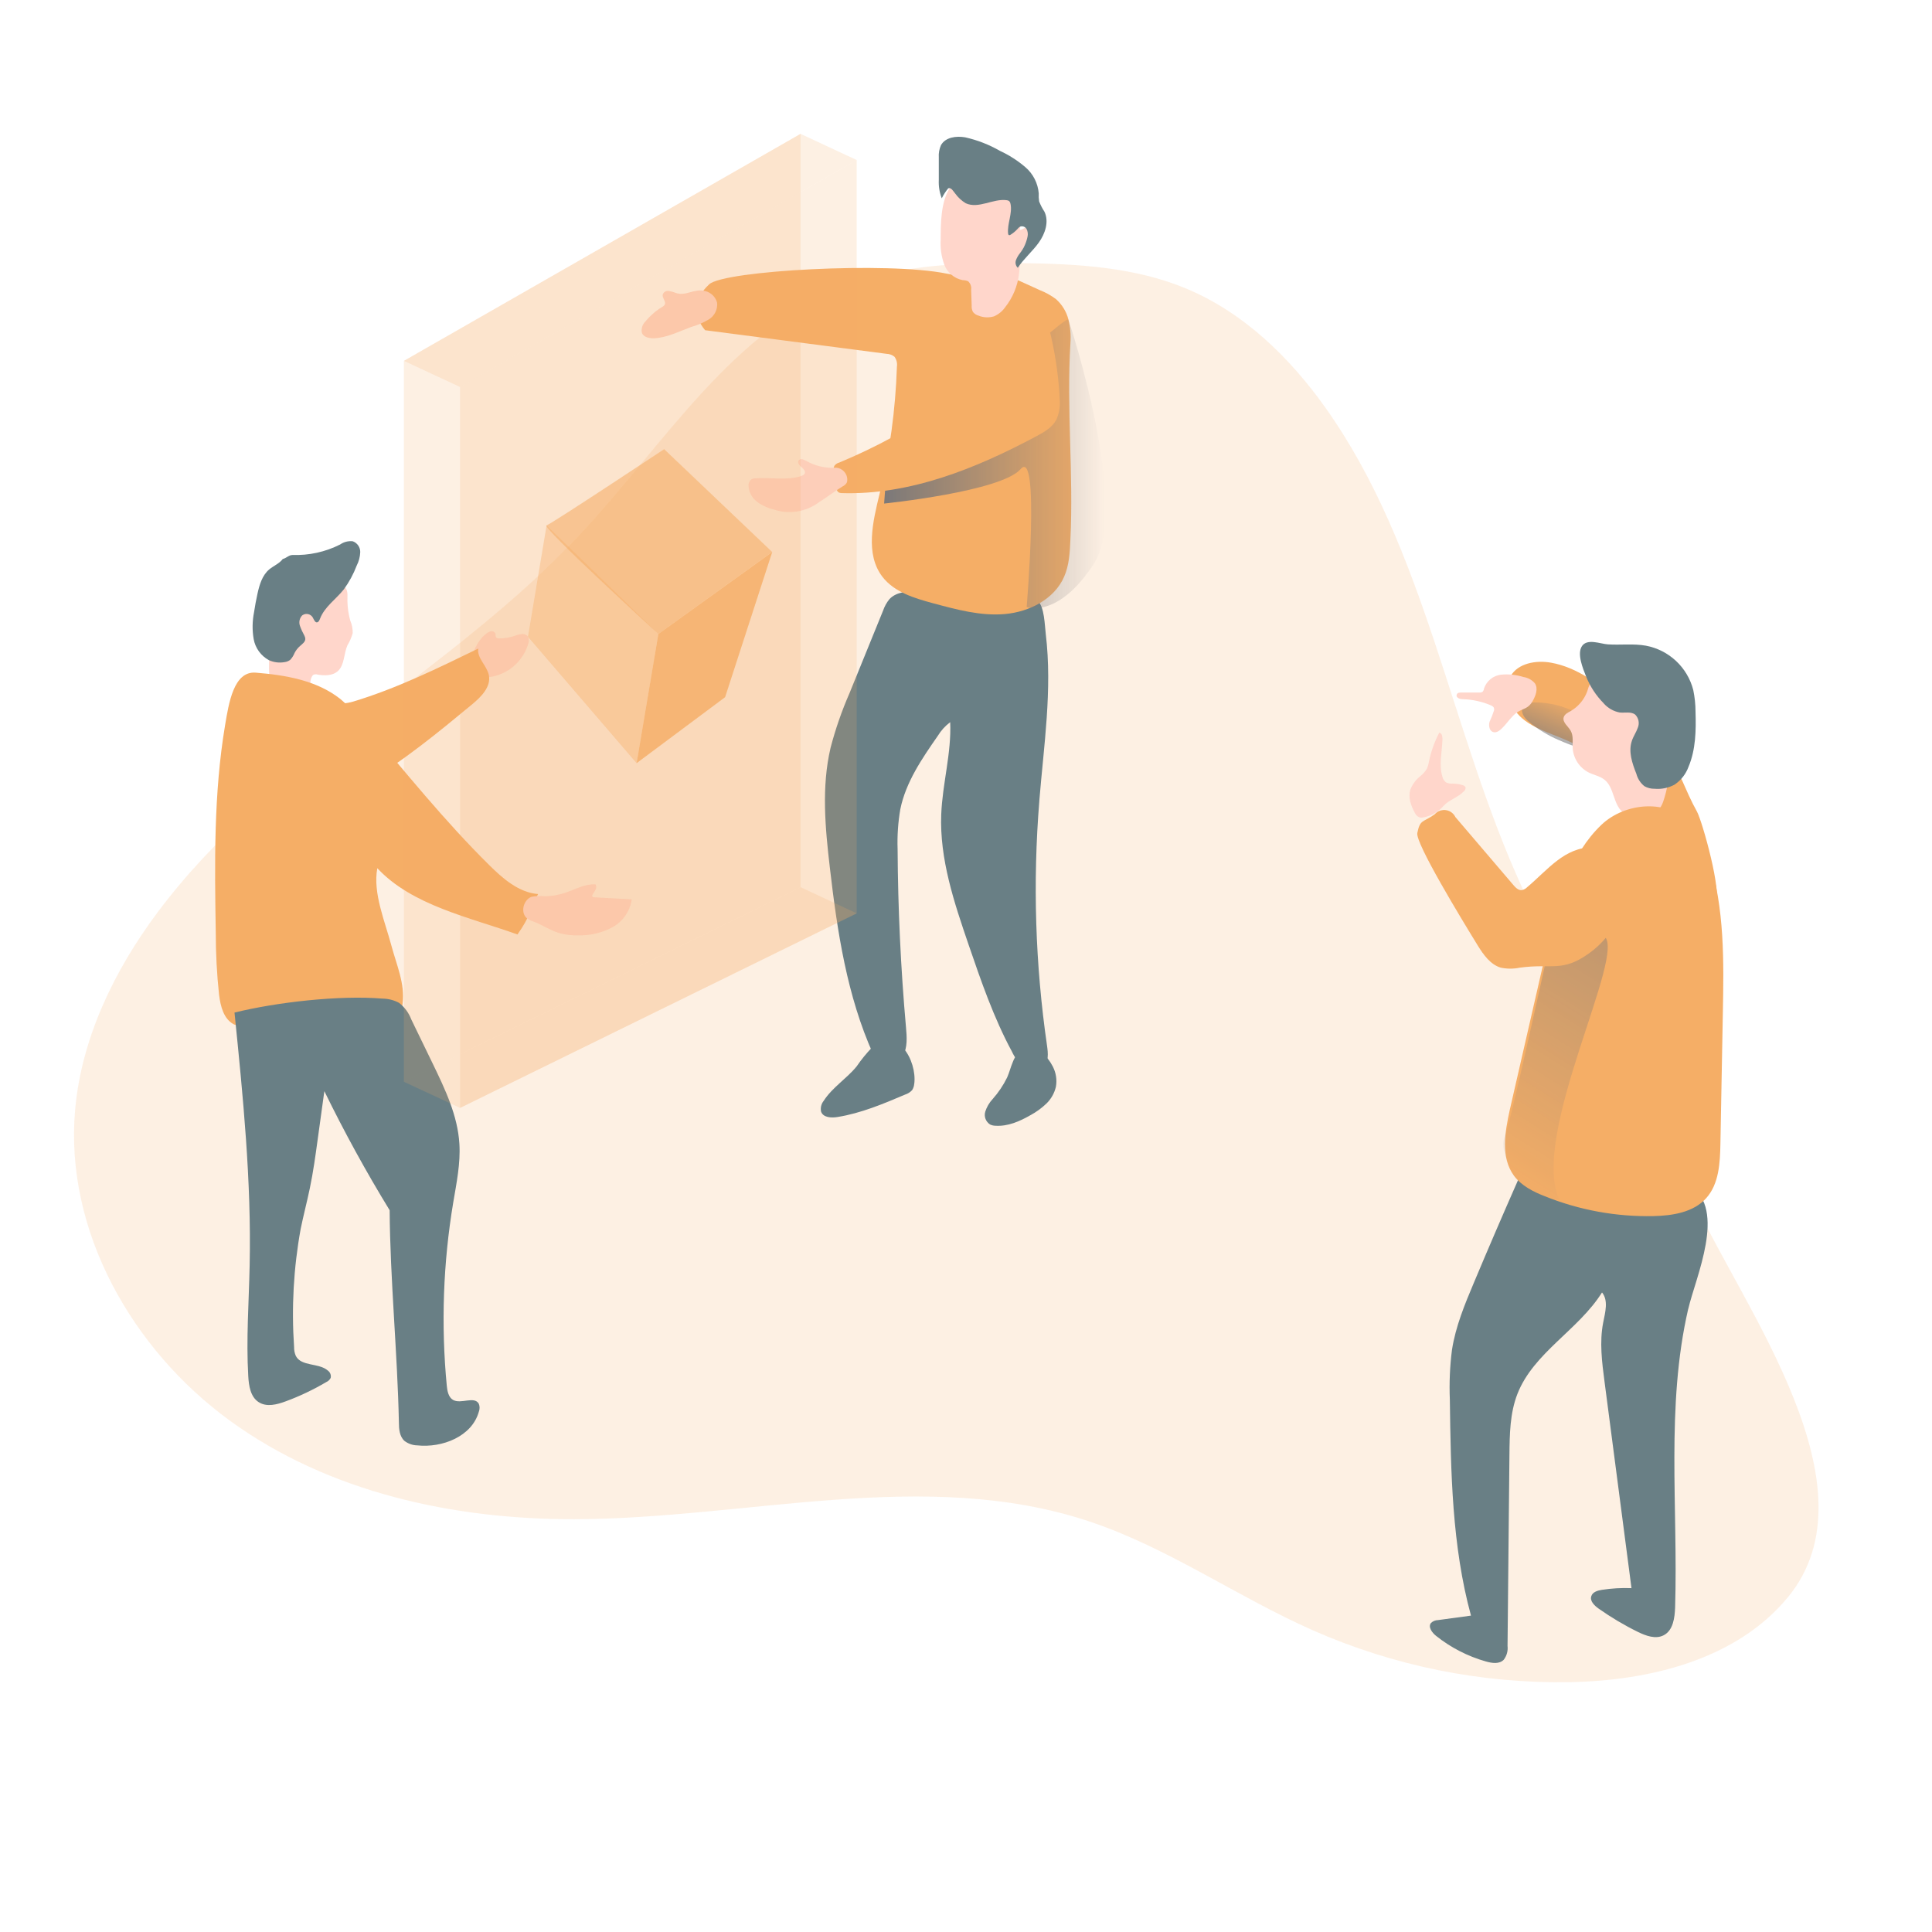
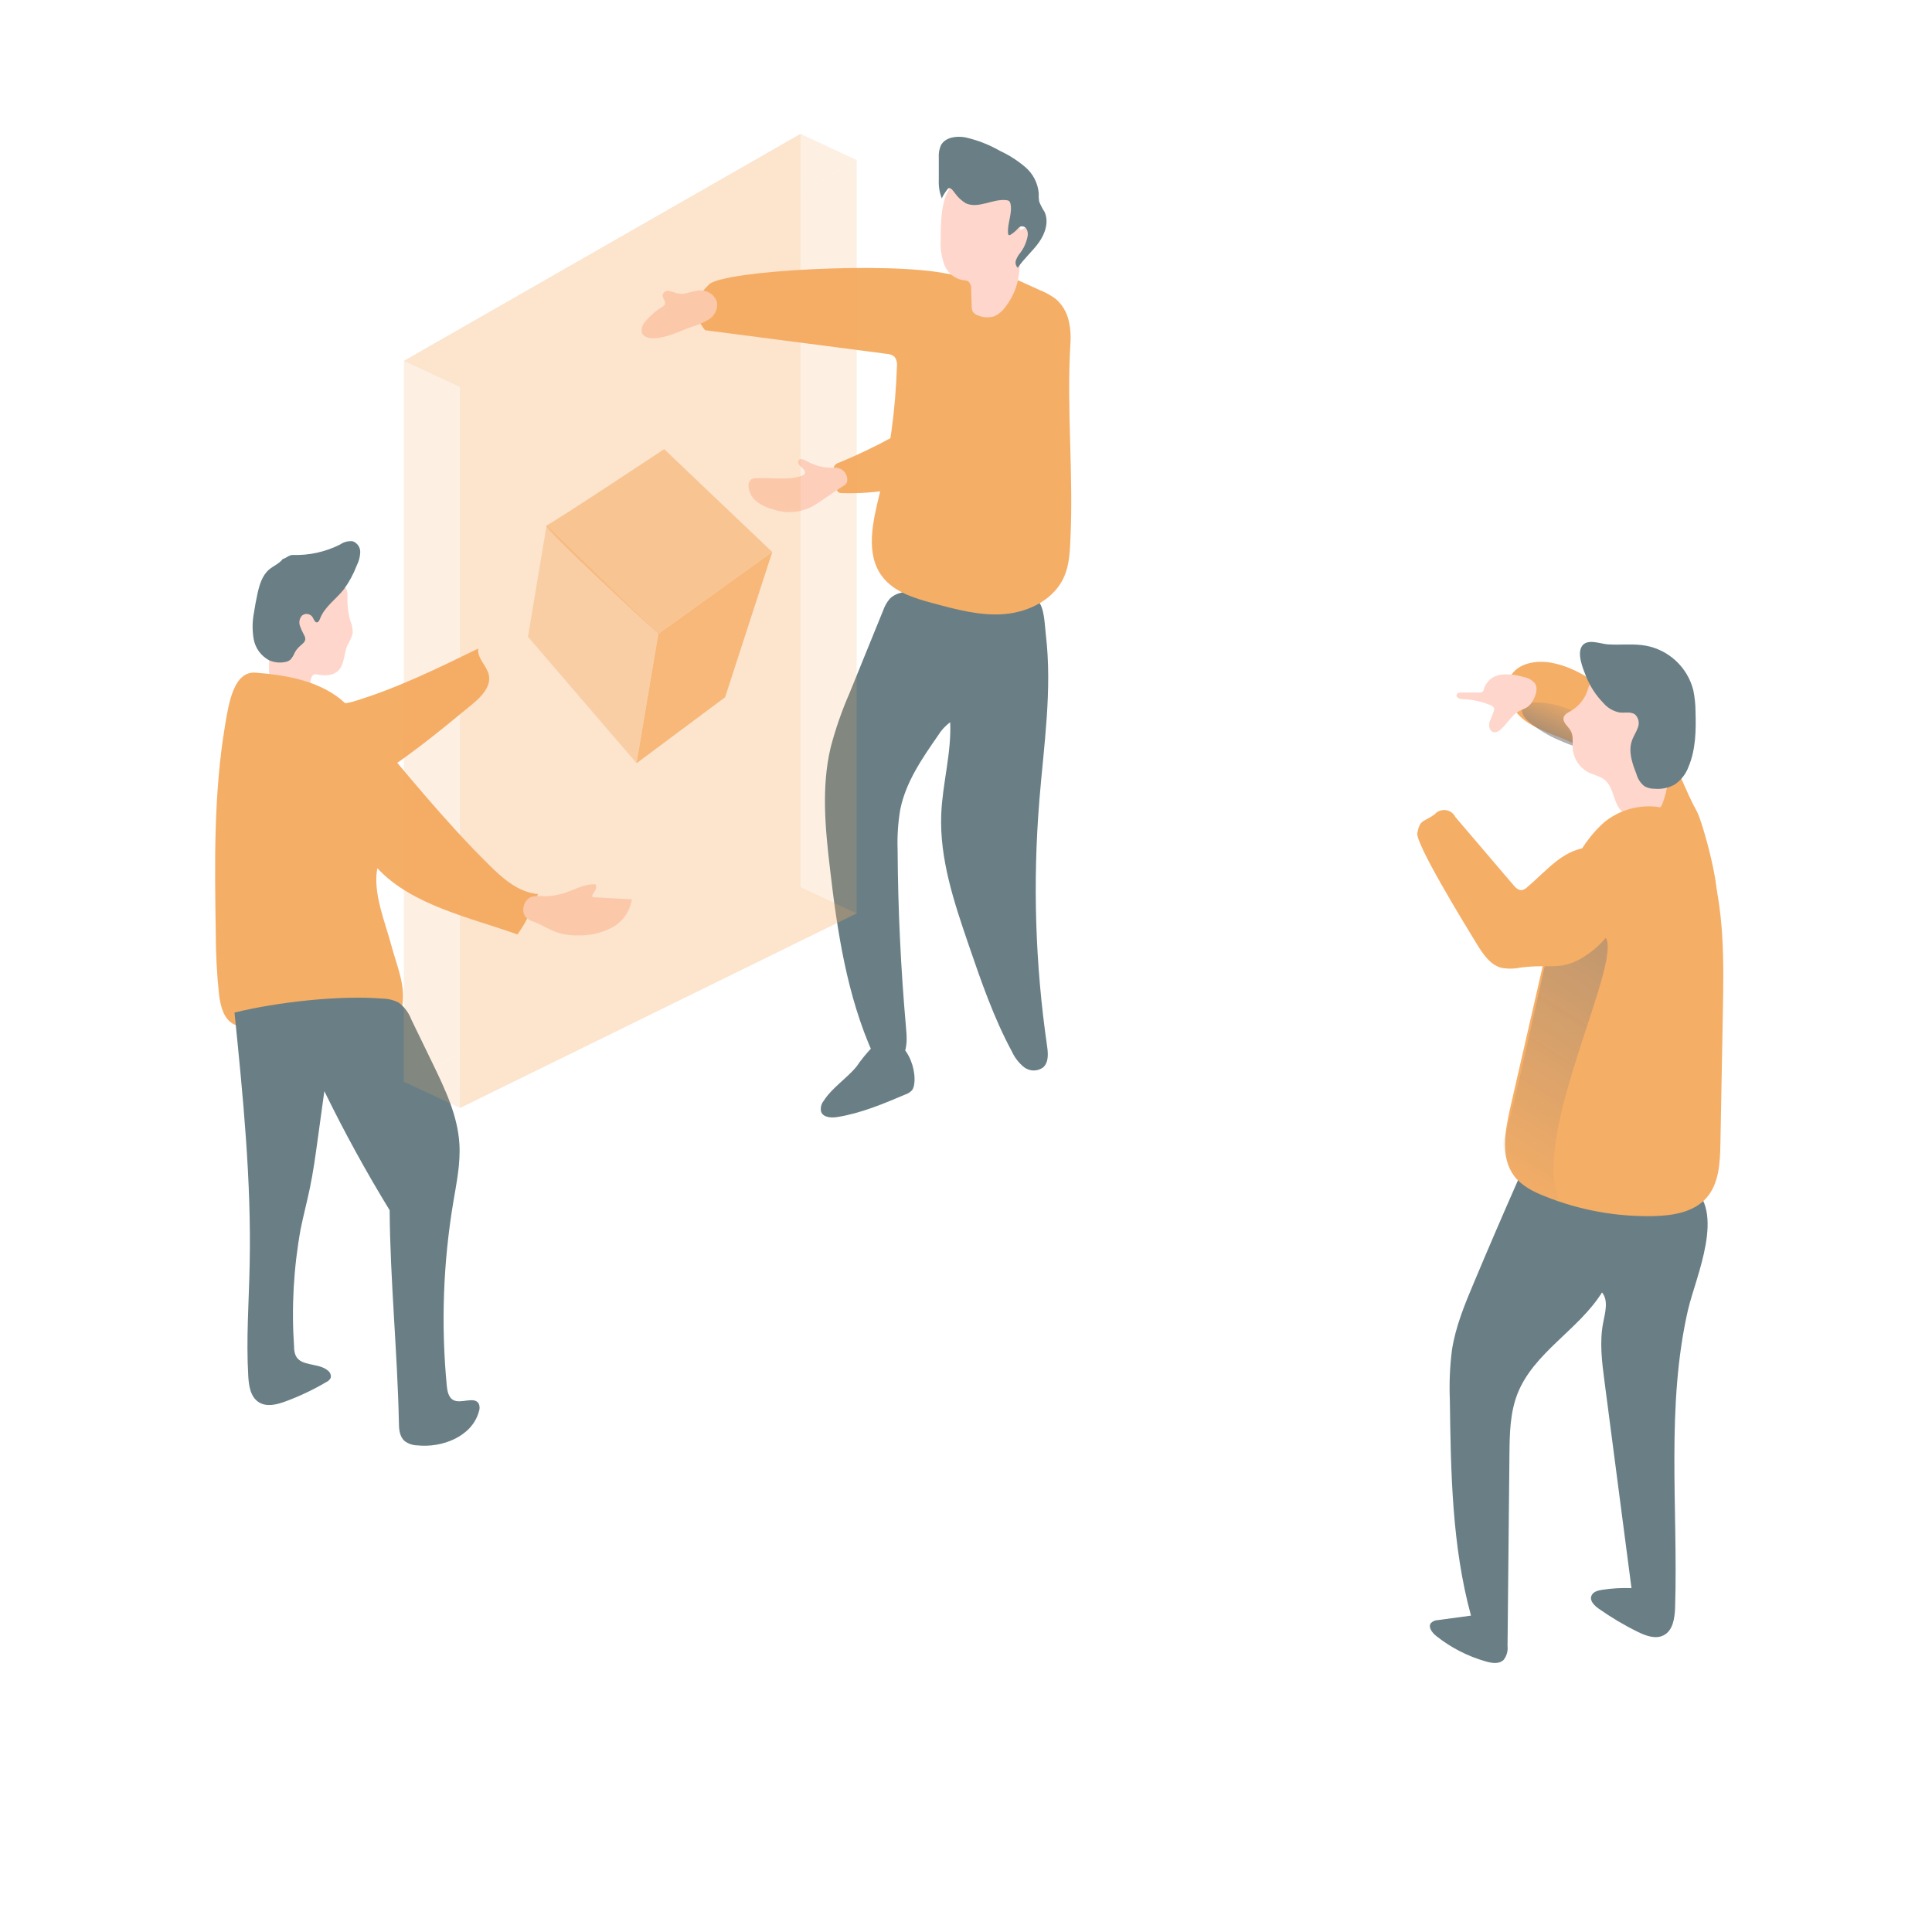
<svg xmlns="http://www.w3.org/2000/svg" width="160" height="160" viewBox="0 0 160 160" fill="none">
  <g opacity="0.6">
-     <path opacity="0.18" d="M148.041 132.307C143.795 137.43 136.662 139.187 130.006 139.309C122.678 139.437 115.411 137.968 108.707 135.008C102.425 132.227 96.717 128.163 90.198 125.994C76.624 121.482 61.875 125.786 47.568 125.814C37.529 125.837 27.213 123.584 19.078 117.683C10.944 111.782 5.337 101.914 6.221 91.91C6.749 85.962 9.456 80.384 13.021 75.594C22.416 62.992 37.341 55.709 48.054 44.237C55.033 36.775 60.697 27.213 70.249 23.6C74.787 21.882 79.747 21.741 84.592 21.789C89.241 21.853 93.993 22.115 98.275 23.914C102.985 25.885 106.8 29.59 109.76 33.754C118.118 45.504 120.089 60.544 126.121 73.648C130.243 82.624 136.243 90.637 140.374 99.61C144.374 108.333 155.613 123.165 148.041 132.31V132.307Z" fill="#EF7800" />
-     <path d="M40.333 52.429C40.442 52.346 40.57 52.291 40.704 52.275C40.839 52.263 40.967 52.336 41.024 52.458C41.062 52.567 41.024 52.695 41.091 52.784C41.165 52.851 41.264 52.883 41.363 52.871C41.795 52.867 42.224 52.794 42.63 52.656C42.816 52.579 43.011 52.528 43.21 52.503C43.411 52.48 43.613 52.567 43.731 52.733C43.811 52.912 43.821 53.117 43.751 53.303C43.315 54.794 42.035 55.885 40.493 56.08C40.013 56.131 39.44 56.039 39.21 55.616C38.675 54.631 39.526 52.979 40.333 52.429Z" fill="#FFBAA8" />
    <path d="M39.604 53.719C39.495 54.512 40.324 55.123 40.484 55.907C40.688 56.877 39.84 57.719 39.079 58.349C36.247 60.688 33.396 63.037 30.228 64.896C29.7 65.203 29.111 65.514 28.506 65.431C27.728 65.325 27.181 64.631 26.791 63.943C26.301 63.085 24.794 60.224 25.364 59.223C25.808 58.442 28.34 58.378 29.236 58.106C32.836 57.021 36.218 55.36 39.604 53.712V53.719Z" fill="#EF7800" />
    <path d="M29.011 51.402C29.149 51.728 29.216 52.08 29.209 52.435C29.11 52.794 28.96 53.133 28.768 53.45C28.461 54.163 28.541 55.082 27.962 55.594C27.533 55.965 26.886 55.965 26.326 55.872C26.214 55.834 26.093 55.834 25.981 55.872C25.91 55.91 25.856 55.971 25.824 56.042C25.635 56.39 25.725 56.822 25.667 57.216C25.661 57.299 25.632 57.379 25.584 57.45C25.475 57.555 25.328 57.61 25.177 57.597C24.659 57.587 24.147 57.498 23.657 57.325C23.251 57.248 22.877 57.05 22.585 56.752C22.403 56.47 22.301 56.144 22.294 55.808C22.24 54.685 22.336 53.558 22.576 52.461C22.698 51.616 22.95 50.797 23.318 50.029C23.699 49.254 24.378 48.666 25.197 48.397C25.469 48.326 25.747 48.288 26.029 48.278C26.566 48.253 27.107 48.272 27.642 48.333C27.971 48.371 28.422 48.403 28.63 48.704C28.838 49.005 28.762 49.446 28.771 49.789C28.784 50.33 28.861 50.87 29.005 51.392L29.011 51.402Z" fill="#FFBAA8" />
    <path d="M24.208 45.959C25.581 46.01 26.944 45.712 28.17 45.091C28.474 44.88 28.845 44.784 29.216 44.826C29.591 44.963 29.84 45.325 29.834 45.725C29.818 46.115 29.719 46.493 29.54 46.842C29.274 47.539 28.916 48.202 28.477 48.806C27.821 49.632 26.874 50.256 26.503 51.239C26.451 51.373 26.381 51.536 26.237 51.542C26.093 51.549 25.991 51.306 25.901 51.136C25.732 50.851 25.363 50.758 25.082 50.928C25.059 50.941 25.037 50.957 25.018 50.973C24.807 51.197 24.736 51.52 24.835 51.815C24.935 52.099 25.059 52.374 25.207 52.64C25.252 52.723 25.28 52.813 25.284 52.909C25.284 53.162 25.037 53.328 24.848 53.498C24.663 53.658 24.509 53.853 24.397 54.071C24.311 54.288 24.186 54.486 24.026 54.653C23.888 54.752 23.725 54.816 23.559 54.835C23.123 54.912 22.672 54.855 22.269 54.672C21.604 54.31 21.14 53.667 21.008 52.925C20.88 52.186 20.893 51.431 21.04 50.694C21.117 50.186 21.21 49.677 21.322 49.175C21.485 48.432 21.715 47.642 22.301 47.152C22.672 46.848 23.136 46.672 23.418 46.294C23.693 46.23 23.952 45.952 24.212 45.965L24.208 45.959Z" fill="#052A34" />
    <path d="M31.248 71.901C34.119 74.986 38.887 75.968 42.855 77.389C43.921 75.872 43.728 75.683 44.56 74.042C42.964 73.914 41.655 72.771 40.519 71.645C36.823 67.994 33.559 63.933 30.209 59.965C29.601 59.2 28.916 58.496 28.167 57.872C26.218 56.343 23.645 55.904 21.175 55.706C19.348 55.562 18.945 58.25 18.64 60.058C17.69 65.725 17.776 71.51 17.869 77.258C17.869 78.97 17.959 80.678 18.141 82.378C18.26 83.319 18.512 84.378 19.36 84.829C19.754 84.999 20.177 85.085 20.602 85.085C24.173 85.36 27.767 85.264 31.319 84.803C31.895 84.73 32.516 84.621 32.903 84.192C33.159 83.882 33.309 83.501 33.341 83.098C33.549 81.482 32.842 79.907 32.42 78.333C31.889 76.326 30.861 73.949 31.248 71.901Z" fill="#EF7800" />
    <path d="M19.421 83.859C20.125 90.816 20.826 97.795 20.675 104.787C20.611 107.846 20.381 110.912 20.56 113.968C20.605 114.765 20.742 115.674 21.411 116.112C22.08 116.551 22.934 116.323 23.667 116.051C24.829 115.623 25.949 115.088 27.014 114.461C27.174 114.391 27.309 114.269 27.386 114.112C27.437 113.882 27.344 113.645 27.155 113.507C26.413 112.851 24.954 113.184 24.499 112.291C24.397 112.058 24.349 111.802 24.355 111.549C24.131 108.282 24.314 105.002 24.899 101.779C25.126 100.663 25.427 99.526 25.661 98.397C25.939 97.069 26.122 95.725 26.307 94.381L26.861 90.365C28.506 93.734 30.307 97.021 32.269 100.227C32.307 105.946 32.918 112.074 33.034 117.789C33.034 118.339 33.085 118.957 33.494 119.328C33.795 119.558 34.163 119.69 34.544 119.699C36.64 119.923 39.085 118.957 39.654 116.915C39.738 116.704 39.738 116.467 39.654 116.256C39.283 115.587 38.186 116.307 37.52 115.936C37.149 115.722 37.043 115.216 37.002 114.775C36.515 109.703 36.698 104.589 37.539 99.562C37.808 97.962 38.144 96.352 38.045 94.727C37.904 92.384 36.861 90.205 35.84 88.093L34.058 84.419C33.856 83.879 33.504 83.405 33.046 83.05C32.627 82.826 32.16 82.707 31.686 82.701C28.09 82.403 22.902 82.999 19.421 83.856V83.859Z" fill="#052A34" />
    <path d="M46.829 73.93C47.651 73.648 48.452 73.187 49.316 73.235C49.402 73.373 49.402 73.549 49.316 73.69C49.248 73.834 49.136 73.958 49.069 74.102C49.044 74.144 49.037 74.192 49.05 74.24C49.079 74.294 49.156 74.307 49.216 74.31L52.32 74.48C52.179 75.459 51.587 76.317 50.717 76.794C49.853 77.258 48.88 77.488 47.898 77.462C47.367 77.482 46.836 77.418 46.324 77.277C45.581 77.062 44.947 76.618 44.234 76.342C44.032 76.282 43.84 76.189 43.664 76.07C43.063 75.603 43.335 74.531 44.01 74.272C44.378 74.198 44.752 74.182 45.127 74.224C45.703 74.214 46.276 74.115 46.823 73.93H46.829Z" fill="#FFBAA8" />
    <path d="M86.073 66.333C85.523 73.088 85.737 79.885 86.71 86.592C86.803 87.225 86.864 87.968 86.39 88.397C85.926 88.739 85.293 88.739 84.829 88.397C84.387 88.048 84.035 87.597 83.802 87.085C82.288 84.278 81.248 81.248 80.214 78.234C79.017 74.736 77.805 71.136 77.949 67.45C78.048 64.886 78.803 62.371 78.691 59.808C78.278 60.115 77.93 60.502 77.664 60.941C76.355 62.822 75.017 64.771 74.56 67.017C74.371 68.115 74.297 69.229 74.336 70.342C74.365 75.261 74.595 80.173 75.03 85.075C75.101 85.875 75.168 86.723 74.787 87.43C74.406 88.138 73.392 88.547 72.784 88.029C72.576 87.827 72.416 87.581 72.317 87.312C70.141 82.477 69.341 77.158 68.73 71.897C68.339 68.576 68.022 65.177 68.784 61.929C69.187 60.384 69.712 58.87 70.352 57.405L73.133 50.569C73.251 50.224 73.427 49.904 73.657 49.622C74.224 49.008 75.165 48.96 75.997 48.966C78.435 48.982 80.87 49.107 83.299 49.337C83.971 49.405 85.392 49.273 85.945 49.766C86.499 50.256 86.518 51.792 86.608 52.528C87.158 57.117 86.442 61.747 86.07 66.336L86.073 66.333Z" fill="#052A34" />
    <path d="M84.377 23.238L86.131 24.035C86.605 24.221 87.052 24.47 87.459 24.777C87.961 25.226 88.317 25.811 88.483 26.461C88.643 27.107 88.697 27.776 88.646 28.442C88.32 33.926 88.912 39.197 88.646 44.688C88.601 45.728 88.55 46.803 88.128 47.76C87.318 49.619 85.254 50.669 83.238 50.851C81.222 51.033 79.219 50.48 77.267 49.958C75.721 49.539 74.057 49.04 73.081 47.77C71.629 45.882 72.284 43.194 72.848 40.877C73.683 37.434 74.163 33.91 74.278 30.368C74.323 30.077 74.249 29.776 74.073 29.539C73.888 29.392 73.657 29.309 73.417 29.302L58.393 27.347C57.315 26.061 57.501 24.681 58.736 23.542C59.971 22.403 73.558 21.657 78.406 22.662C80.31 23.069 82.621 22.451 84.374 23.241L84.377 23.238Z" fill="#EF7800" />
-     <path d="M73.34 40.09L73.219 41.702C73.219 41.702 82.908 40.71 84.524 38.848C86.137 36.986 85.024 50.278 85.024 50.278C85.024 50.278 87.625 51.27 90.601 46.675C93.577 42.08 88.7 27.021 88.47 26.474C88.24 25.926 73.344 40.09 73.344 40.09H73.34Z" fill="url(#paint0_linear_8333_6433)" />
    <path d="M58.396 24.102C58.88 24.218 59.26 24.589 59.388 25.069C59.443 25.619 59.184 26.15 58.716 26.445C58.252 26.723 57.75 26.938 57.228 27.082C56.211 27.453 55.216 27.978 54.134 28.016C53.763 28.016 53.308 27.93 53.164 27.581C53.084 27.232 53.196 26.864 53.459 26.618C53.849 26.141 54.316 25.734 54.841 25.418C54.924 25.379 54.995 25.318 55.046 25.242C55.19 24.986 54.832 24.691 54.883 24.4C54.95 24.192 55.158 24.061 55.379 24.093C55.59 24.128 55.795 24.186 55.993 24.269C56.835 24.541 57.504 23.862 58.4 24.106L58.396 24.102Z" fill="#FFBAA8" />
-     <path d="M87.197 88.342C87.459 88.854 87.546 89.437 87.446 90C87.322 90.534 87.046 91.021 86.65 91.402C86.253 91.779 85.808 92.102 85.325 92.362C84.438 92.867 83.466 93.296 82.432 93.229C82.278 93.226 82.128 93.19 81.99 93.123C81.638 92.896 81.475 92.467 81.594 92.064C81.718 91.674 81.93 91.315 82.211 91.014C82.688 90.477 83.091 89.875 83.408 89.229C83.594 88.806 83.702 88.355 83.885 87.93C84.045 87.494 84.349 87.123 84.742 86.877C85.766 86.333 86.79 87.533 87.197 88.339V88.342Z" fill="#052A34" />
    <path d="M75.712 89.744C75.702 89.933 75.641 90.115 75.542 90.275C75.385 90.448 75.183 90.576 74.963 90.646C73.145 91.418 71.308 92.192 69.359 92.506C68.847 92.592 68.172 92.554 67.999 92.064C67.932 91.75 68.009 91.421 68.211 91.171C68.927 90.054 70.102 89.341 70.937 88.323C71.324 87.757 71.76 87.222 72.236 86.726C74.329 84.915 75.945 87.85 75.718 89.741L75.712 89.744Z" fill="#052A34" />
    <path d="M69.462 38.32C69.321 38.361 69.2 38.448 69.11 38.563C69.056 38.666 69.027 38.778 69.027 38.893C69.005 39.443 69.091 39.997 69.28 40.515C69.305 40.617 69.366 40.71 69.449 40.774C69.523 40.813 69.603 40.832 69.683 40.835C75.353 41.021 80.838 38.794 85.833 36.125C86.467 35.785 87.126 35.411 87.469 34.784C87.709 34.262 87.808 33.686 87.763 33.114C87.68 31.309 87.43 29.517 87.021 27.76C86.909 27.213 86.585 26.474 85.904 26.838C85.417 27.11 84.915 27.91 84.509 28.326C83.459 29.363 82.358 30.355 81.213 31.302C78.96 33.136 76.544 34.761 73.997 36.154C72.525 36.96 71.011 37.683 69.459 38.326L69.462 38.32Z" fill="#EF7800" />
    <path d="M66.77 38.176C66.569 38.058 66.284 37.933 66.146 38.122C66.009 38.31 66.194 38.541 66.37 38.682C66.546 38.822 66.742 39.053 66.636 39.235C66.572 39.325 66.482 39.386 66.377 39.411C65.161 39.824 63.83 39.517 62.55 39.613C62.444 39.613 62.338 39.638 62.246 39.683C62.07 39.811 61.97 40.022 61.99 40.24C62.018 40.762 62.274 41.242 62.694 41.555C63.11 41.862 63.583 42.08 64.086 42.198C65.346 42.621 66.735 42.4 67.804 41.606C68.476 41.19 69.097 40.691 69.775 40.285C69.916 40.221 70.034 40.118 70.118 39.987C70.153 39.91 70.169 39.827 70.166 39.741C70.175 39.194 69.743 38.742 69.196 38.733C69.154 38.733 69.116 38.733 69.074 38.739C68.271 38.768 67.474 38.573 66.777 38.173L66.77 38.176Z" fill="#FFBAA8" />
    <path d="M77.901 19.866C77.862 20.563 77.965 21.264 78.205 21.923C78.454 22.582 79.03 23.066 79.725 23.2C79.882 23.2 80.035 23.232 80.179 23.296C80.371 23.475 80.464 23.734 80.426 23.994L80.47 25.305C80.454 25.488 80.49 25.67 80.576 25.834C80.691 25.981 80.848 26.09 81.03 26.137C81.437 26.304 81.891 26.326 82.314 26.201C82.682 26.041 83.002 25.785 83.232 25.459C83.862 24.669 84.262 23.718 84.387 22.713C84.493 21.846 84.416 20.893 84.954 20.208C85.171 19.997 85.357 19.757 85.51 19.494C85.629 19.216 85.51 18.803 85.21 18.777C84.909 18.752 84.723 19.049 84.448 19.043C84.579 18.403 84.637 17.747 84.624 17.094C84.608 16.435 84.378 15.798 83.965 15.283C83.373 14.672 82.554 14.333 81.702 14.342C80.65 14.31 79.146 14.713 78.576 15.712C77.904 16.864 77.907 18.589 77.904 19.869L77.901 19.866Z" fill="#FFBAA8" />
    <path d="M77.993 16.425C77.804 15.939 77.721 15.418 77.747 14.896V13.037C77.724 12.688 77.785 12.339 77.929 12.019C78.3 11.36 79.196 11.245 79.932 11.373C80.94 11.6 81.907 11.974 82.803 12.489C83.561 12.841 84.272 13.293 84.908 13.837C85.555 14.387 85.955 15.171 86.025 16.016C86.012 16.24 86.025 16.461 86.057 16.681C86.172 16.976 86.316 17.258 86.492 17.523C86.892 18.342 86.563 19.341 86.035 20.08C85.507 20.819 84.79 21.418 84.288 22.176C84.121 22.019 84.06 21.776 84.134 21.558C84.211 21.347 84.323 21.149 84.464 20.976C84.787 20.563 85.004 20.077 85.104 19.561C85.142 19.357 85.11 19.145 85.014 18.963C84.908 18.781 84.688 18.698 84.486 18.765C84.4 18.816 84.323 18.886 84.262 18.966C84.092 19.155 83.894 19.315 83.68 19.446C83.648 19.469 83.609 19.482 83.571 19.475C83.51 19.475 83.494 19.389 83.484 19.331C83.408 18.509 83.856 17.683 83.686 16.877C83.673 16.794 83.635 16.717 83.577 16.656C83.516 16.611 83.443 16.582 83.366 16.579C82.249 16.425 81.04 17.322 79.977 16.832C79.632 16.621 79.334 16.346 79.1 16.019C78.944 15.837 78.774 15.498 78.528 15.597C78.316 15.853 78.134 16.131 77.99 16.429L77.993 16.425Z" fill="#052A34" />
    <path d="M139.811 108.397C137.952 116.448 138.976 124.845 138.726 133.101C138.697 133.981 138.56 135.027 137.776 135.427C137.113 135.77 136.313 135.475 135.645 135.149C134.509 134.592 133.417 133.942 132.384 133.213C132.035 132.963 131.641 132.579 131.789 132.176C131.901 131.837 132.31 131.718 132.662 131.664C133.472 131.536 134.294 131.491 135.113 131.523L132.883 114.448C132.669 112.813 132.451 111.139 132.771 109.52C132.937 108.675 133.216 107.699 132.672 107.034C130.726 110.147 127.005 112.016 125.667 115.437C125.046 117.024 125.021 118.784 125.005 120.483L124.848 136.31C124.896 136.72 124.781 137.133 124.528 137.459C124.157 137.83 123.558 137.738 123.062 137.597C121.555 137.171 120.144 136.448 118.921 135.469C118.585 135.2 118.246 134.726 118.512 134.403C118.669 134.256 118.87 134.173 119.085 134.17L121.821 133.798C120.24 128.006 120.15 121.926 120.07 115.923C120.013 114.544 120.07 113.162 120.246 111.792C120.544 109.862 121.299 108.035 122.057 106.237C123.241 103.414 124.451 100.605 125.686 97.805C125.776 97.526 125.955 97.283 126.195 97.117C126.413 97.024 126.656 96.992 126.889 97.027L134.304 97.398C136.019 97.491 138.454 97.184 139.974 98.176C143.008 100.192 140.413 105.798 139.814 108.403L139.811 108.397Z" fill="#052A34" />
    <path d="M137.885 61.901C136.89 60.413 135.501 59.21 134.115 58.061C132.423 56.666 130.605 55.261 128.445 54.88C127.203 54.659 125.715 54.922 125.098 55.997C124.394 57.213 125.149 58.819 126.275 59.664C127.402 60.509 128.81 60.851 130.077 61.462C131.264 62 132.272 62.87 132.983 63.965C133.36 64.659 133.677 65.386 133.93 66.138C134.307 67.206 134.883 68.192 135.629 69.043C136.387 69.898 137.463 70.403 138.605 70.438C139.427 70.438 141.581 75.562 142.064 74.87C142.659 74.019 140.983 68.026 140.531 67.203C139.565 65.485 138.986 63.558 137.888 61.904L137.885 61.901Z" fill="#EF7800" />
    <path d="M127.098 58.169C126.727 58.169 126.272 58.246 126.106 58.589C125.904 58.995 126.247 59.456 126.586 59.75C127.344 60.39 128.196 60.909 129.111 61.296C129.591 61.51 130.08 61.696 130.576 61.875C130.89 61.987 131.693 62.432 132.02 62.342C132.813 62.118 132.08 60.553 131.834 60.112C131.543 59.625 131.101 59.248 130.58 59.027C129.504 58.464 128.311 58.169 127.098 58.169Z" fill="url(#paint1_linear_8333_6433)" />
    <path d="M130.112 58.867C129.866 59.001 129.578 59.136 129.498 59.401C129.376 59.821 129.869 60.144 130.077 60.518C130.33 60.96 130.211 61.51 130.247 62.006C130.32 62.851 130.826 63.6 131.584 63.981C132.013 64.189 132.506 64.275 132.877 64.573C133.687 65.216 133.587 66.573 134.365 67.241C134.643 67.459 134.973 67.606 135.322 67.67C135.799 67.808 136.307 67.773 136.762 67.577C137.213 67.315 137.559 66.902 137.731 66.409C138.087 65.379 138.263 64.291 138.253 63.2C138.33 60.793 138.147 58.211 136.679 56.301C136.435 55.965 136.128 55.68 135.776 55.465C134.736 54.873 132.845 55.161 132.016 56.048C131.754 56.413 131.562 56.822 131.447 57.257C131.197 57.933 130.727 58.499 130.109 58.867H130.112Z" fill="#FFBAA8" />
    <path d="M132.822 58.262C133.165 58.646 133.626 58.909 134.131 59.005C134.57 59.053 135.075 58.909 135.424 59.184C135.709 59.472 135.792 59.901 135.635 60.272C135.507 60.643 135.264 60.979 135.146 61.35C134.838 62.24 135.171 63.209 135.517 64.083C135.622 64.486 135.853 64.845 136.179 65.107C136.435 65.254 136.726 65.328 137.024 65.322C137.597 65.373 138.173 65.254 138.678 64.982C139.213 64.621 139.619 64.102 139.84 63.494C140.435 62.077 140.464 60.493 140.416 58.957C140.416 58.349 140.352 57.744 140.23 57.149C139.747 55.264 138.214 53.83 136.304 53.472C135.258 53.286 134.198 53.434 133.146 53.363C132.544 53.322 131.453 52.858 131.014 53.504C130.576 54.15 131.104 55.389 131.338 55.984C131.674 56.835 132.176 57.606 132.822 58.256V58.262Z" fill="#052A34" />
    <path d="M140.074 68.265C140.752 69.097 141.248 70.064 141.526 71.104C142.829 75.219 142.762 79.622 142.678 83.936L142.477 94.72C142.448 96.307 142.362 98.045 141.302 99.225C140.243 100.409 138.502 100.678 136.915 100.713C133.843 100.774 130.79 100.217 127.939 99.069C126.976 98.697 125.997 98.195 125.376 97.363C124.259 95.849 124.634 93.737 125.037 91.897C126.131 87.123 127.226 82.349 128.32 77.577C129.062 74.288 130.086 70.733 132.618 68.31C134.566 66.457 138.134 66.099 140.07 68.265H140.074Z" fill="#EF7800" />
    <path d="M128.006 79.661C128.006 79.661 130.896 76.121 132.842 77.52C134.787 78.918 126.691 93.917 129.123 99.325C129.123 99.325 126.47 99.622 125.376 97.376C124.278 95.129 124.371 94.665 124.742 93.731C125.114 92.797 128.006 79.661 128.006 79.661Z" fill="url(#paint2_linear_8333_6433)" />
    <path d="M131.9 70.176C132.278 70.15 132.656 70.198 133.017 70.317C133.689 70.64 134.188 71.235 134.387 71.952C135.26 74.515 133.772 77.414 131.564 78.976C129.356 80.537 128.55 79.773 125.865 80.138C125.347 80.246 124.812 80.246 124.291 80.138C123.433 79.885 122.867 79.085 122.393 78.323C121.033 76.112 117.209 69.827 117.376 68.989C117.603 67.834 117.856 68.125 118.816 67.437C119.19 67.005 119.843 66.96 120.275 67.334C120.38 67.427 120.467 67.539 120.528 67.664L125.331 73.293C125.516 73.513 125.753 73.75 126.041 73.715C126.204 73.677 126.358 73.594 126.476 73.472C128.192 72.025 129.555 70.169 131.9 70.169V70.176Z" fill="#EF7800" />
-     <path d="M121.26 65.504C121.337 65.433 121.379 65.334 121.372 65.229C121.35 65.101 121.209 65.043 121.081 65.005C120.825 64.934 120.56 64.896 120.294 64.893C120.115 64.909 119.936 64.88 119.772 64.806C119.612 64.694 119.5 64.528 119.459 64.339C119.145 63.337 119.43 62.256 119.459 61.209C119.459 60.989 119.408 60.701 119.19 60.678C118.8 61.433 118.512 62.237 118.339 63.069C118.307 63.277 118.246 63.478 118.163 63.67C118.016 63.91 117.827 64.121 117.606 64.294C117.248 64.582 116.969 64.96 116.8 65.389C116.598 66.032 116.848 66.726 117.171 67.315C117.244 67.481 117.379 67.613 117.542 67.686C117.664 67.721 117.792 67.721 117.913 67.686C118.56 67.558 119.142 67.216 119.568 66.717C120.044 66.214 120.78 66.032 121.257 65.504H121.26Z" fill="#FFBAA8" />
    <path d="M124.374 60.33C124.182 60.512 123.936 60.701 123.68 60.633C123.35 60.55 123.261 60.109 123.357 59.782C123.501 59.475 123.625 59.158 123.728 58.835C123.75 58.749 123.737 58.659 123.699 58.579C123.645 58.509 123.574 58.454 123.491 58.422C122.739 58.099 121.929 57.923 121.11 57.901C120.886 57.901 120.579 57.773 120.63 57.555C120.681 57.337 120.889 57.353 121.062 57.353H122.509C122.608 57.363 122.704 57.341 122.787 57.286C122.851 57.209 122.893 57.114 122.902 57.014C123.11 56.4 123.651 55.955 124.297 55.875C124.925 55.811 125.555 55.875 126.157 56.067C126.531 56.118 126.873 56.307 127.117 56.595C127.401 57.033 127.181 57.619 126.915 58.083C126.573 58.662 126.233 58.65 125.731 58.934C125.229 59.219 124.809 59.92 124.374 60.326V60.33Z" fill="#FFBAA8" />
    <path opacity="0.18" d="M66.298 73.472L70.947 75.641L38.102 91.754L33.45 89.587L66.298 73.472Z" fill="#EF7800" />
    <path opacity="0.18" d="M33.45 89.587L66.298 73.472V11.085L33.45 29.885V89.587Z" fill="#EF7800" />
    <path opacity="0.18" d="M38.102 91.754L70.947 75.642V13.251L38.102 32.051V91.754Z" fill="#EF7800" />
    <path opacity="0.18" d="M70.947 13.251L66.298 11.085L33.45 29.885L38.102 32.051L70.947 13.251Z" fill="#EF7800" />
    <path opacity="0.57" d="M55.002 37.197L63.949 45.712L54.522 52.502C54.522 52.502 44.832 43.651 45.264 43.51C45.696 43.37 55.002 37.197 55.002 37.197Z" fill="#EF7800" />
    <path opacity="0.82" d="M63.952 45.715L60.051 57.737L52.72 63.203L54.522 52.502L63.952 45.715Z" fill="#EF7800" />
    <path opacity="0.39" d="M45.267 43.51L43.725 52.736L52.72 63.203L54.522 52.502L45.267 43.51Z" fill="#EF7800" />
  </g>
  <defs>
    <linearGradient id="paint0_linear_8333_6433" x1="91.558" y1="38.413" x2="73.219" y2="38.413" gradientUnits="userSpaceOnUse">
      <stop stop-color="#231F20" stop-opacity="0" />
      <stop offset="1" stop-color="#231F20" />
    </linearGradient>
    <linearGradient id="paint1_linear_8333_6433" x1="130.224" y1="57.837" x2="127.988" y2="63.366" gradientUnits="userSpaceOnUse">
      <stop stop-color="#231F20" stop-opacity="0" />
      <stop offset="1" stop-color="#231F20" />
    </linearGradient>
    <linearGradient id="paint2_linear_8333_6433" x1="123.107" y1="98.186" x2="151.184" y2="53.459" gradientUnits="userSpaceOnUse">
      <stop stop-color="#231F20" stop-opacity="0" />
      <stop offset="1" stop-color="#231F20" />
    </linearGradient>
  </defs>
</svg>